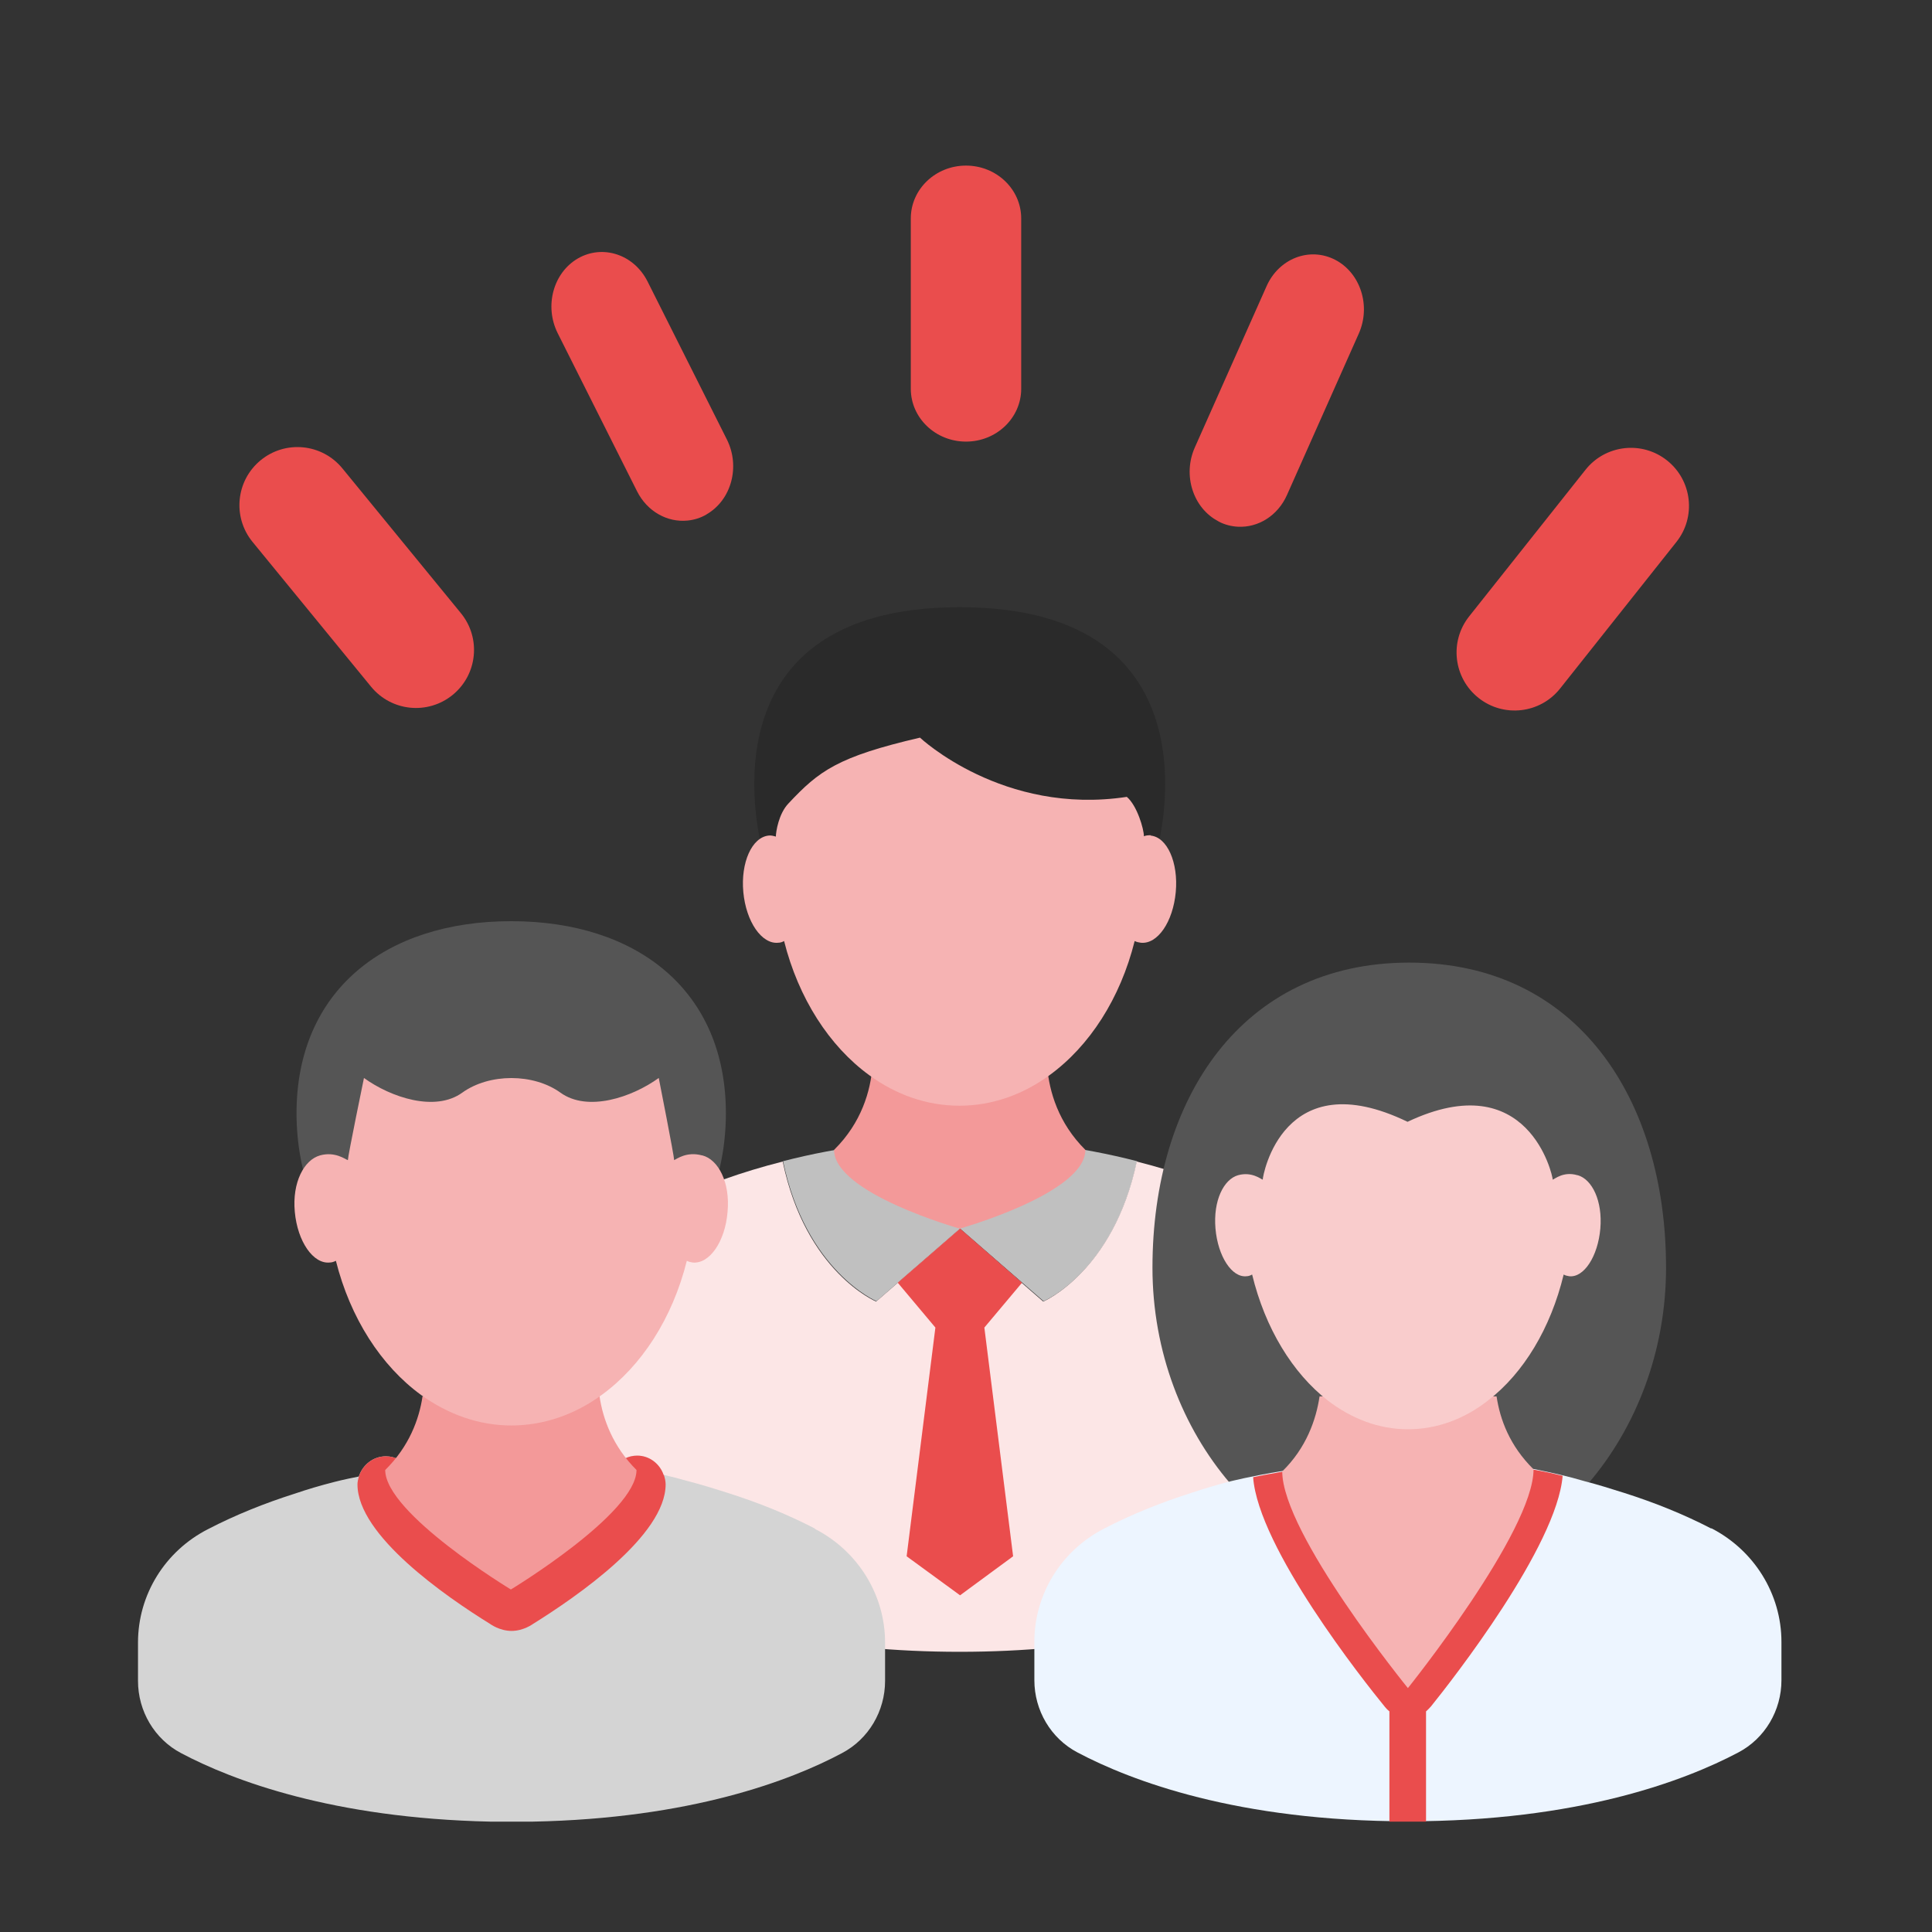
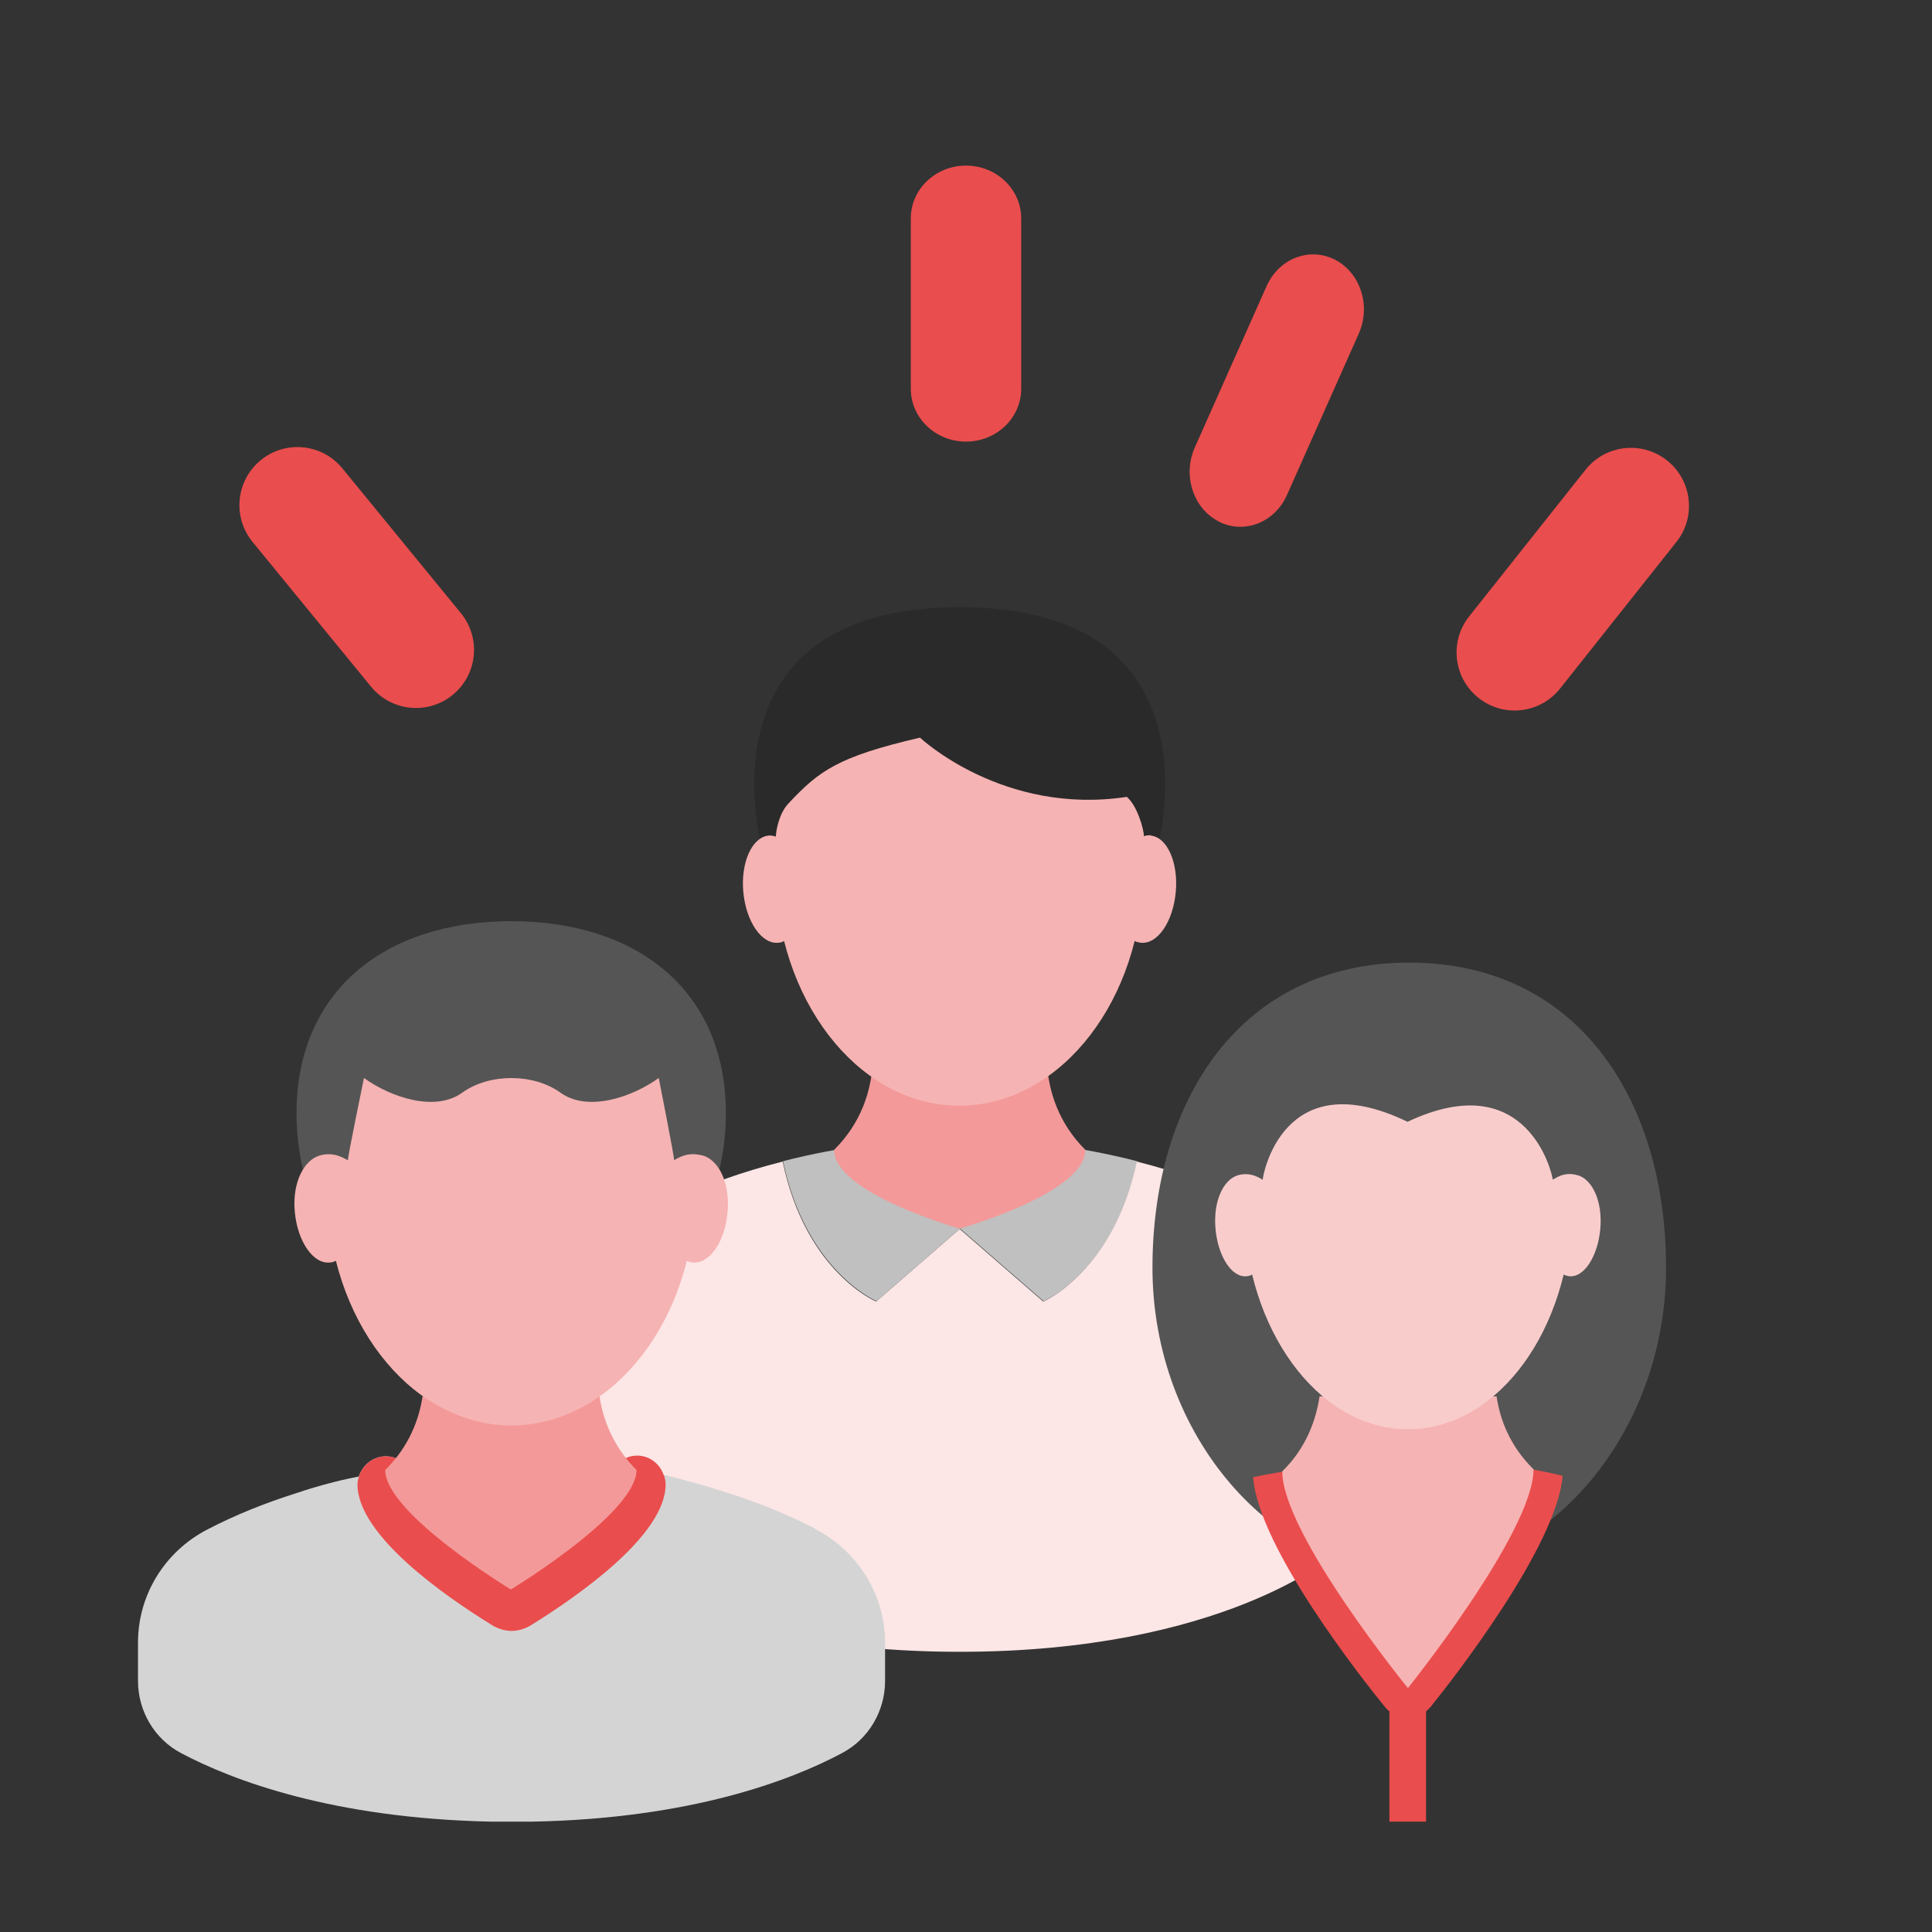
<svg xmlns="http://www.w3.org/2000/svg" width="70" height="70" viewBox="0 0 70 70" fill="none">
  <rect x="0" y="0" width="70" height="70" fill="#333333" stroke="none" />
  <path d="M13.444 24.88C13.812 25.329 14.327 25.587 14.863 25.641C15.398 25.694 15.954 25.543 16.404 25.175C17.302 24.44 17.435 23.115 16.699 22.216L12.405 16.97C11.669 16.071 10.345 15.938 9.446 16.674C8.547 17.41 8.415 18.735 9.15 19.634L13.444 24.88Z" fill="#EA4D4D" />
-   <path d="M25.6 18.639C25.381 18.767 25.146 18.838 24.91 18.861C24.185 18.934 23.452 18.538 23.08 17.797L20.206 12.072C19.716 11.091 20.044 9.879 20.943 9.361C21.843 8.847 22.97 9.22 23.463 10.2L26.337 15.925C26.828 16.906 26.5 18.118 25.6 18.636L25.6 18.639Z" fill="#EA4D4D" />
  <path d="M35 16C36.104 16 37 15.143 37 14.086V7.914C37 6.857 36.104 6 35 6C33.896 6 33 6.857 33 7.914V14.086C33 15.143 33.896 16 35 16Z" fill="#EA4D4D" />
  <path d="M44.151 18.895C44.376 19.012 44.614 19.072 44.851 19.084C45.578 19.123 46.292 18.693 46.629 17.936L49.233 12.083C49.677 11.081 49.293 9.885 48.37 9.41C47.447 8.937 46.339 9.363 45.892 10.365L43.288 16.218C42.844 17.22 43.228 18.416 44.151 18.891L44.151 18.895Z" fill="#EA4D4D" />
  <path d="M55.118 25.729C55.653 25.668 56.164 25.402 56.525 24.947L60.739 19.637C61.462 18.727 61.309 17.404 60.399 16.682C59.489 15.96 58.167 16.112 57.445 17.022L53.23 22.333C52.508 23.243 52.66 24.565 53.57 25.287C54.025 25.648 54.583 25.791 55.118 25.729Z" fill="#EA4D4D" />
  <path d="M31.758 47.145L34.785 44.515L37.811 47.145C37.811 47.145 40.355 46.078 41.198 42.072C37.055 41.005 32.514 41.005 28.371 42.072C29.202 46.066 31.758 47.145 31.758 47.145Z" fill="#C0C0C0" />
  <path d="M45.391 43.597C44.064 42.952 42.65 42.456 41.186 42.084C40.342 46.078 37.799 47.158 37.799 47.158L34.772 44.528L31.745 47.158C31.745 47.158 29.19 46.091 28.359 42.084C26.895 42.456 25.481 42.952 24.154 43.597C22.355 44.466 21.238 46.314 21.238 48.311V56.362C21.238 56.362 25.258 59.848 34.772 59.848C44.287 59.848 48.294 56.362 48.294 56.362V48.311C48.294 46.314 47.177 44.466 45.379 43.597H45.391Z" fill="#FCE6E6" />
  <path d="M39.325 41.662C37.365 39.715 38.023 37.122 38.035 37.06C37.067 37.767 35.963 38.164 34.772 38.164C33.581 38.164 32.465 37.755 31.51 37.06C31.51 37.06 32.217 39.69 30.22 41.662C30.22 43.238 34.772 44.515 34.772 44.515C34.772 44.515 39.325 43.238 39.325 41.662Z" fill="#F39999" />
-   <path d="M37.03 46.475L34.785 44.515L32.527 46.475L33.891 48.1L32.849 56.387L34.785 57.801L36.707 56.387L35.665 48.1L37.03 46.475Z" fill="#EA4D4D" />
  <path d="M41.918 30.808C41.918 30.808 44.449 22 34.773 22C25.096 22 27.627 30.808 27.627 30.808H41.918Z" fill="#2A2A2A" />
  <path d="M41.707 30.262C41.62 30.262 41.533 30.262 41.446 30.299C41.446 30.039 41.198 29.183 40.826 28.872C36.335 29.555 33.333 26.726 33.333 26.726C30.344 27.421 29.674 27.93 28.57 29.108C28.21 29.48 28.111 30.15 28.111 30.311C28.024 30.287 27.937 30.262 27.85 30.274C27.242 30.336 26.833 31.254 26.932 32.321C27.032 33.4 27.602 34.219 28.198 34.157C28.272 34.157 28.346 34.132 28.409 34.095C28.93 36.167 30.046 37.904 31.497 38.958C32.465 39.665 33.581 40.062 34.76 40.062C35.938 40.062 37.055 39.665 38.023 38.958C39.474 37.904 40.59 36.179 41.111 34.095C41.186 34.132 41.248 34.145 41.335 34.157C41.943 34.219 42.501 33.4 42.6 32.321C42.699 31.254 42.29 30.324 41.682 30.274L41.707 30.262Z" fill="#F6B3B3" />
  <path d="M60.364 45.93C60.364 52.033 55.96 56.983 51.06 56.983C46.16 56.983 41.756 52.033 41.756 45.93C41.756 39.826 44.969 34.877 51.06 34.877C57.151 34.877 60.364 39.826 60.364 45.93Z" fill="#555555" />
-   <path d="M62.002 55.382C60.997 54.861 59.943 54.44 58.851 54.092C58.38 53.943 57.908 53.794 57.425 53.67C56.804 53.484 56.184 53.348 55.564 53.224L46.458 53.298C45.305 53.484 44.598 53.67 44.585 53.67C44.101 53.794 43.642 53.931 43.159 54.092C42.067 54.44 41.013 54.861 40.008 55.382C38.457 56.176 37.477 57.752 37.477 59.489V60.878C37.477 61.969 38.072 62.987 39.04 63.495C40.988 64.525 44.846 65.989 51.011 65.989C57.176 65.989 61.034 64.525 62.982 63.495C63.95 62.987 64.545 61.969 64.545 60.878V59.489C64.545 57.752 63.553 56.164 62.002 55.37V55.382Z" fill="#EDF5FF" />
  <path d="M51.842 61.833C52.623 60.865 56.407 56.027 56.618 53.472C56.27 53.385 55.923 53.311 55.563 53.248L46.458 53.323C46.048 53.397 45.689 53.459 45.403 53.521C45.589 56.077 49.398 60.89 50.179 61.845C50.229 61.907 50.279 61.957 50.341 62.007V66.001C50.564 66.001 50.787 66.001 51.01 66.001C51.234 66.001 51.457 66.001 51.668 66.001V62.007C51.668 62.007 51.78 61.907 51.829 61.845L51.842 61.833ZM50.998 59.426C49.745 57.764 48.393 55.742 47.81 54.377L54.199 54.328C53.615 55.705 52.251 57.764 50.998 59.439V59.426Z" fill="#EA4D4D" />
  <path d="M46.458 53.311C46.458 55.568 51.011 61.163 51.011 61.163C51.011 61.163 55.563 55.494 55.563 53.236C54.695 52.38 54.348 51.425 54.224 50.594H47.81C47.686 51.437 47.326 52.467 46.458 53.311Z" fill="#F6B3B3" />
  <path d="M57.151 42.58C56.655 42.431 56.333 42.717 56.258 42.741C56.258 42.593 55.377 38.573 50.998 40.645C46.483 38.462 45.751 42.593 45.751 42.741C45.677 42.717 45.354 42.444 44.858 42.58C44.337 42.729 43.952 43.498 44.039 44.515C44.126 45.52 44.635 46.302 45.168 46.24C45.23 46.24 45.304 46.215 45.367 46.178C45.838 48.125 46.83 49.75 48.108 50.743C48.964 51.4 49.956 51.785 51.011 51.785C52.065 51.785 53.058 51.413 53.914 50.743C55.204 49.75 56.184 48.125 56.655 46.178C56.717 46.215 56.779 46.227 56.854 46.24C57.387 46.302 57.896 45.52 57.983 44.515C58.069 43.511 57.685 42.729 57.164 42.58H57.151Z" fill="#F9CCCC" />
  <path d="M26.3 40.335C26.3 44.764 23.099 48.349 18.522 48.349C13.944 48.349 10.744 44.764 10.744 40.335C10.744 35.906 13.944 33.376 18.522 33.376C23.099 33.376 26.3 35.906 26.3 40.335Z" fill="#555555" />
  <path d="M29.525 55.382C28.52 54.861 27.466 54.44 26.374 54.092C25.903 53.943 25.431 53.794 24.948 53.67C24.65 53.584 24.352 53.509 24.042 53.435C23.905 53.038 23.533 52.74 23.087 52.74C22.764 52.74 22.491 52.889 22.305 53.112C22.156 53.286 22.07 53.509 22.07 53.757C21.983 54.291 20.42 55.668 18.633 56.846C18.596 56.846 18.571 56.846 18.534 56.846C18.497 56.846 18.472 56.846 18.435 56.846C16.648 55.68 15.073 54.291 14.998 53.782C14.998 53.571 14.924 53.36 14.812 53.199C14.626 52.938 14.329 52.765 13.981 52.765C13.522 52.765 13.138 53.075 13.001 53.497C12.431 53.608 12.108 53.695 12.108 53.695C11.624 53.819 11.153 53.956 10.682 54.117C9.59 54.464 8.535 54.886 7.531 55.407C5.98 56.201 5 57.776 5 59.513V60.903C5 61.994 5.595 63.011 6.563 63.52C8.436 64.513 12.059 65.877 17.765 66.001C18.013 66.001 18.273 66.001 18.534 66.001C18.794 66.001 19.043 66.001 19.303 66.001C25.022 65.889 28.644 64.513 30.505 63.52C31.473 63.011 32.068 61.994 32.068 60.903V59.513C32.068 57.776 31.076 56.189 29.525 55.395V55.382Z" fill="#D4D4D4" />
  <path d="M24.042 53.435C23.906 53.038 23.534 52.74 23.087 52.74C22.765 52.74 22.492 52.889 22.306 53.112C22.157 53.286 22.07 53.509 22.07 53.757C21.983 54.291 20.42 55.668 18.634 56.846C18.596 56.846 18.572 56.846 18.535 56.846C18.497 56.846 18.472 56.846 18.435 56.846C16.649 55.68 15.073 54.291 14.999 53.782C14.999 53.571 14.925 53.36 14.813 53.199C14.627 52.938 14.329 52.765 13.982 52.765C13.523 52.765 13.138 53.075 13.002 53.497C12.977 53.596 12.952 53.683 12.952 53.782C12.952 55.63 16.14 57.839 17.765 58.843C17.765 58.843 18.1 59.091 18.535 59.091C18.969 59.091 19.304 58.843 19.304 58.843C20.916 57.839 24.117 55.63 24.117 53.782C24.117 53.67 24.092 53.559 24.055 53.447L24.042 53.435Z" fill="#EA4D4D" />
  <path d="M21.735 50.594H18.522H15.309C15.185 51.425 14.825 52.405 13.957 53.261C13.957 54.836 18.51 57.59 18.51 57.59C18.51 57.59 23.062 54.836 23.062 53.261C22.206 52.405 21.847 51.425 21.723 50.594H21.735Z" fill="#F39999" />
  <path d="M25.431 41.861C24.873 41.712 24.513 41.997 24.426 42.034C24.426 41.885 23.868 39.057 23.868 39.057C22.888 39.764 21.288 40.297 20.308 39.59C19.328 38.883 17.727 38.883 16.747 39.59C15.767 40.297 14.167 39.764 13.187 39.057C13.187 39.057 12.604 41.885 12.604 42.034C12.517 42.009 12.145 41.712 11.599 41.861C11.016 42.022 10.582 42.841 10.681 43.907C10.78 44.987 11.351 45.805 11.947 45.743C12.021 45.743 12.095 45.719 12.17 45.681C12.691 47.753 13.807 49.49 15.259 50.544C16.226 51.239 17.343 51.648 18.521 51.648C19.7 51.648 20.829 51.251 21.796 50.544C23.248 49.49 24.364 47.765 24.885 45.681C24.959 45.719 25.021 45.731 25.096 45.743C25.704 45.805 26.274 44.987 26.361 43.907C26.46 42.841 26.026 42.009 25.443 41.861H25.431Z" fill="#F6B3B3" />
</svg>